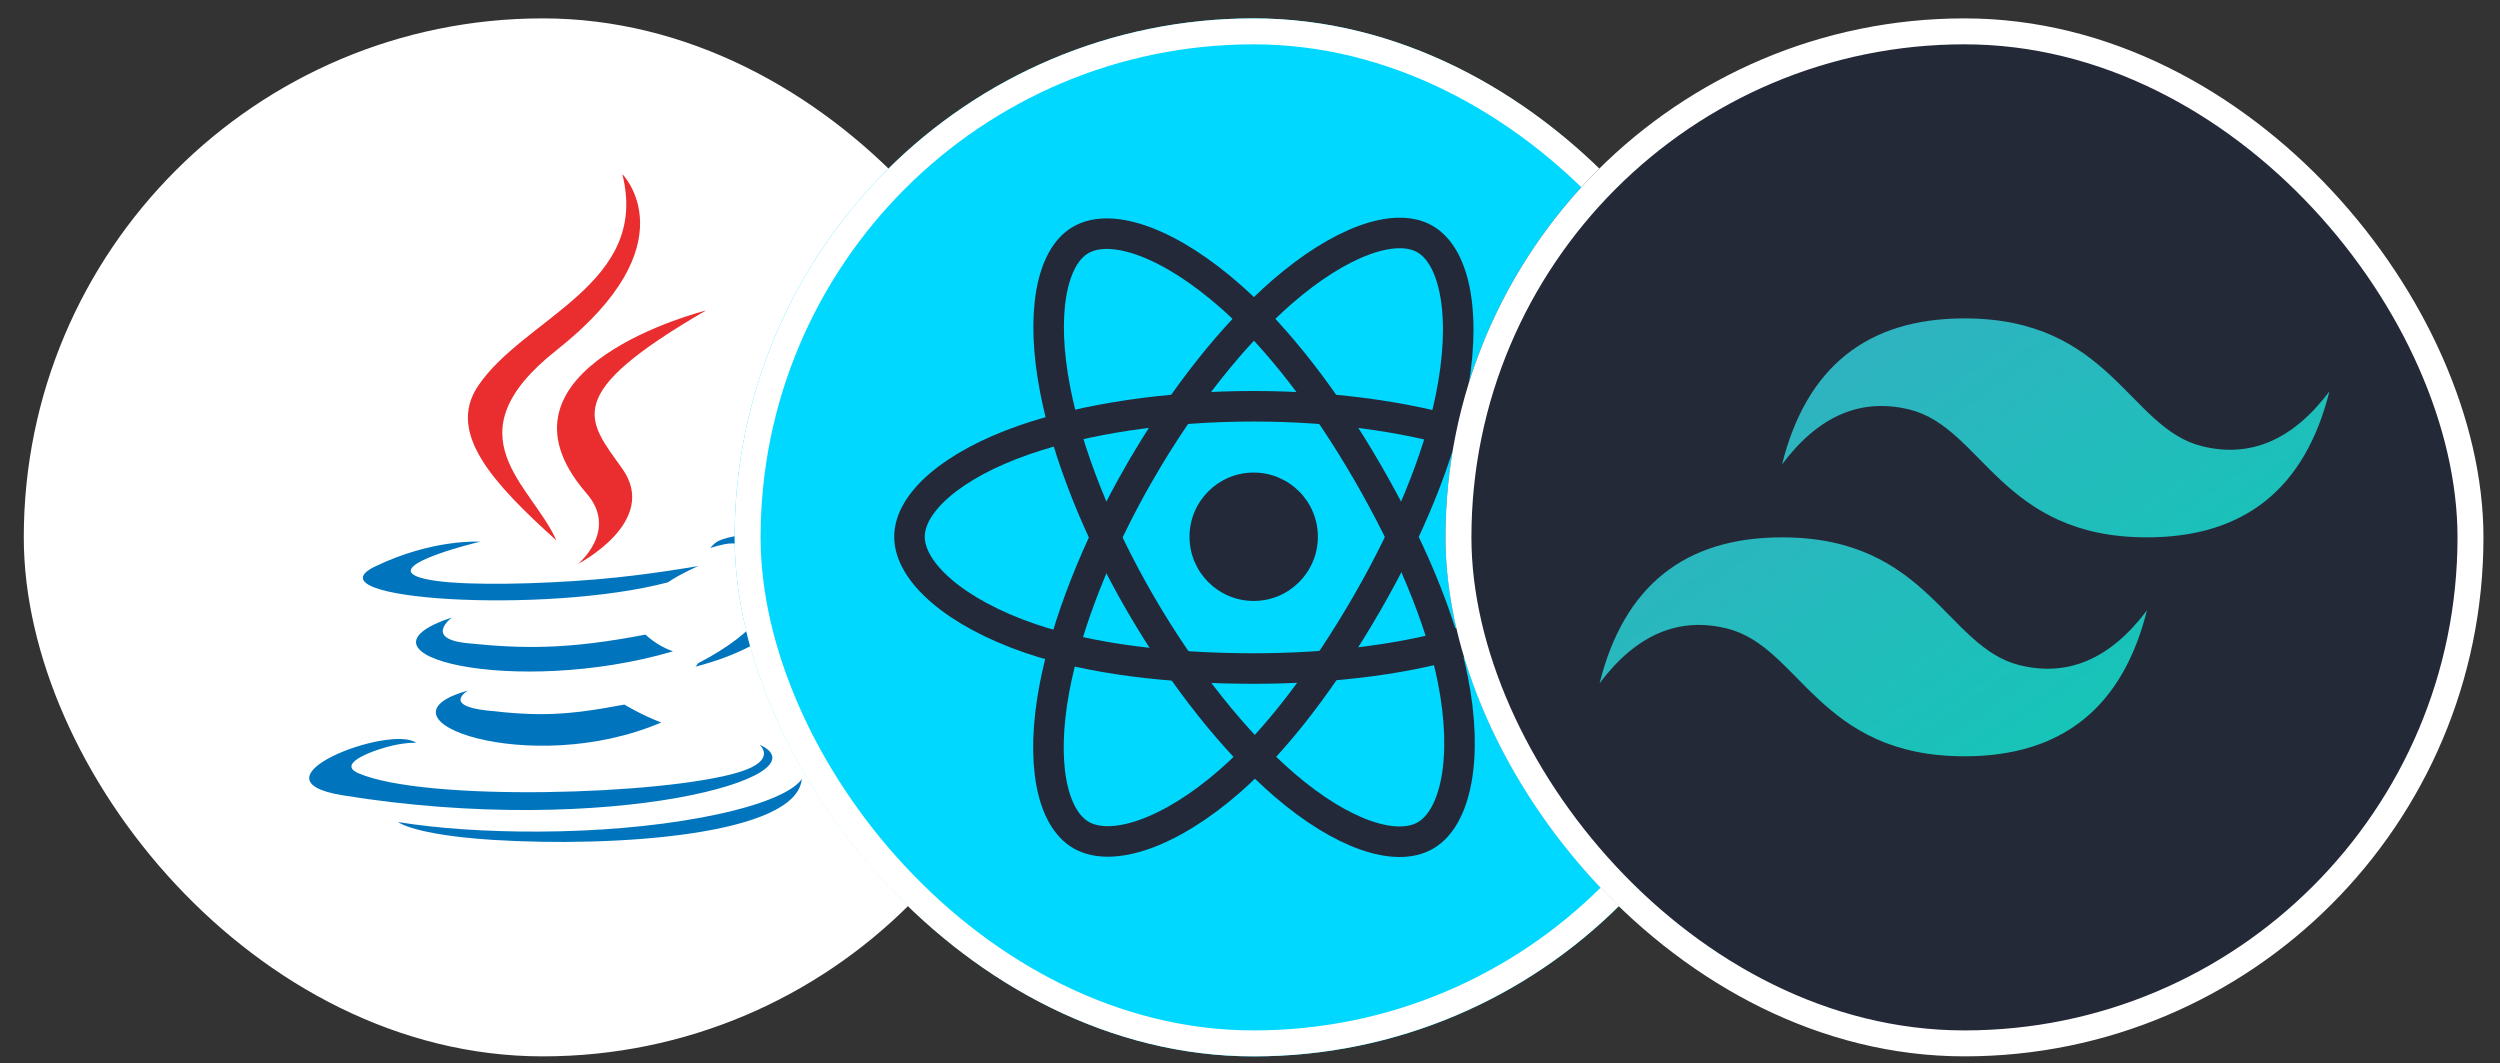
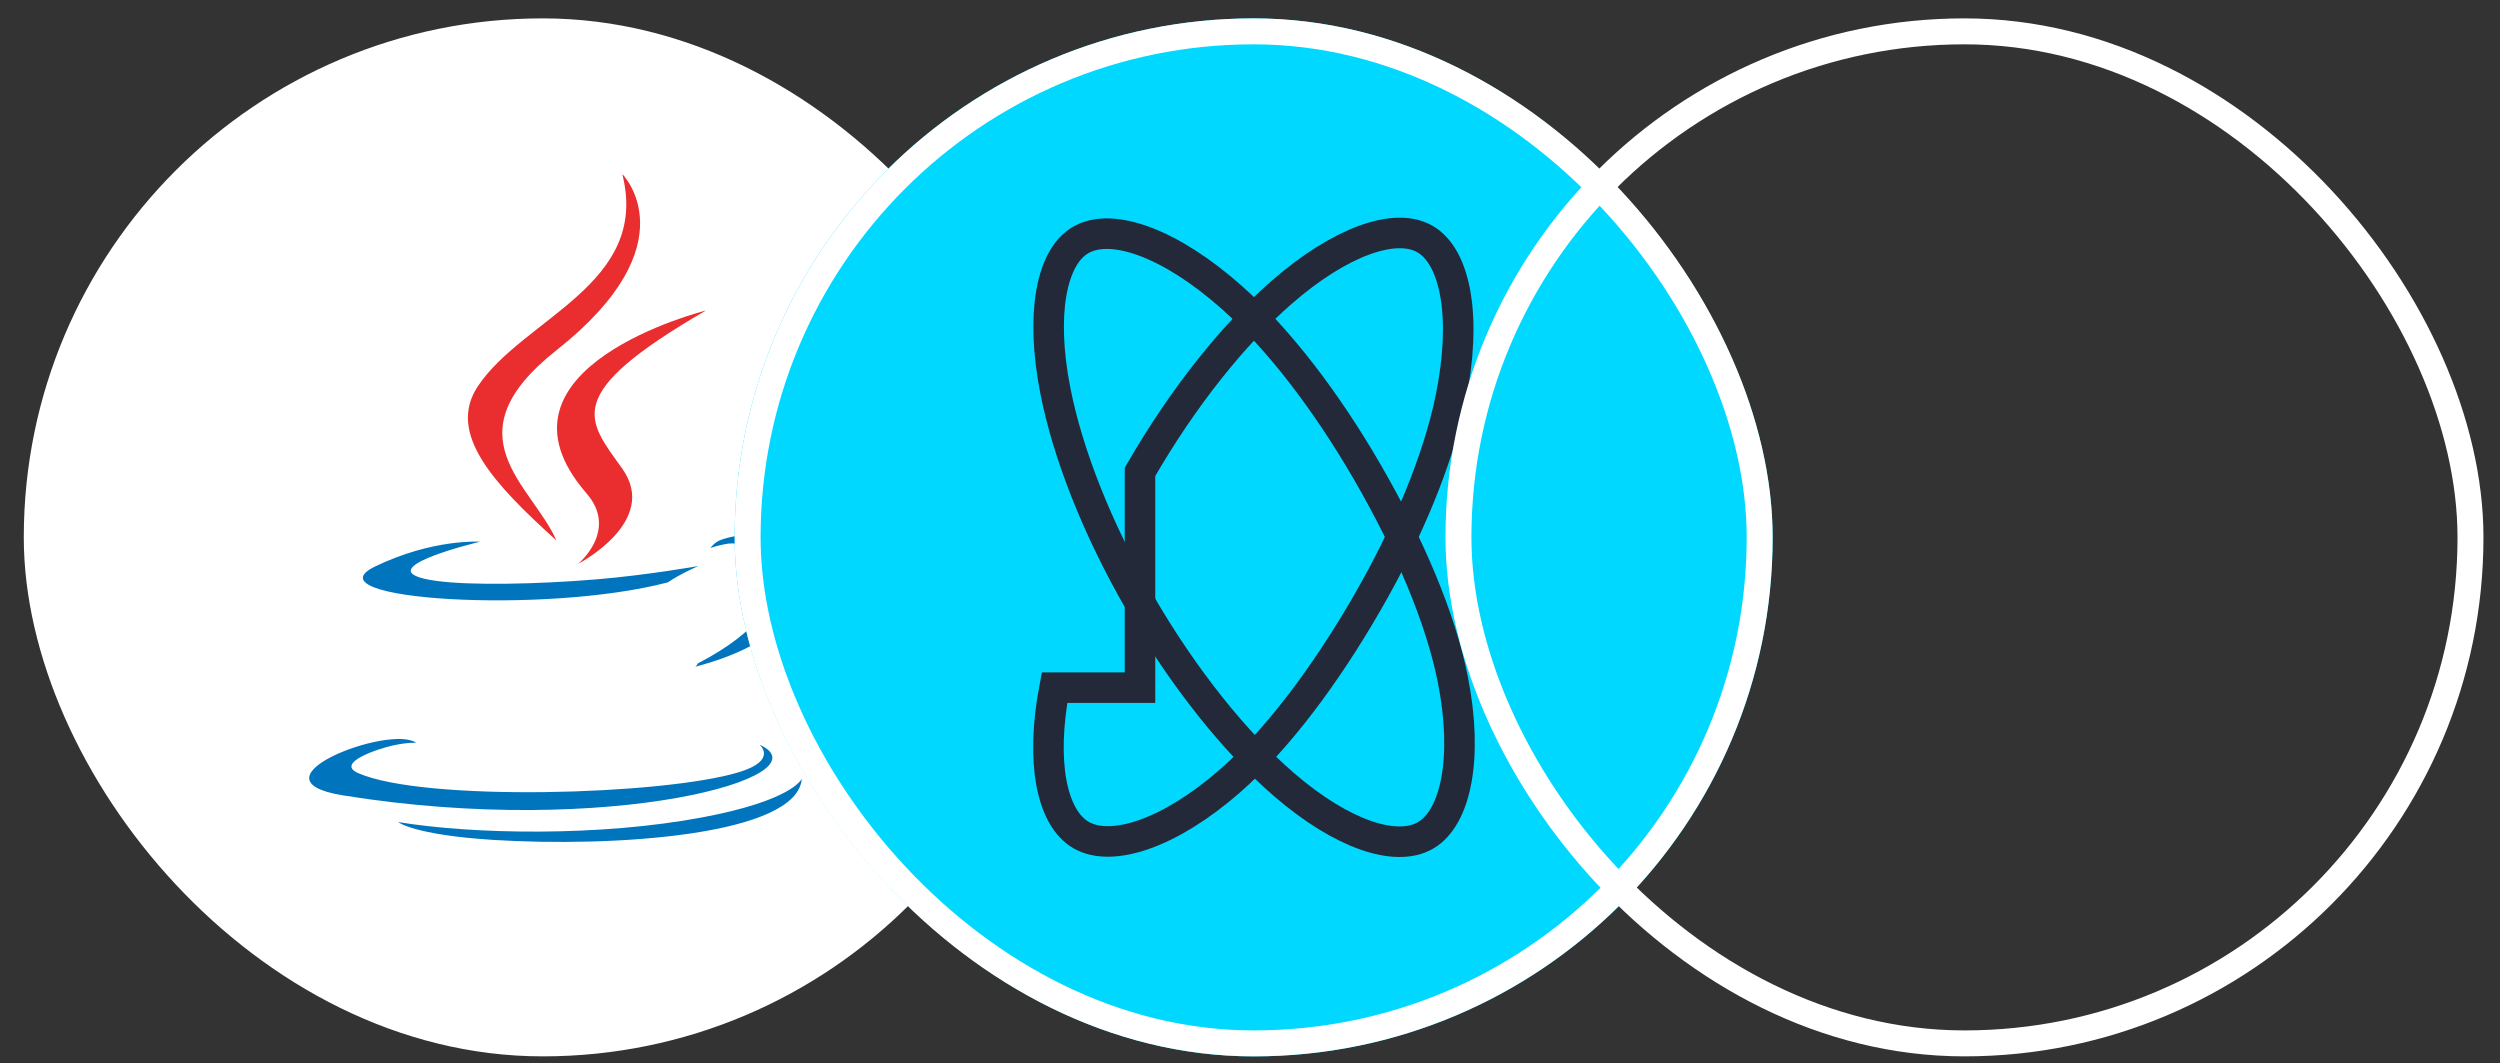
<svg xmlns="http://www.w3.org/2000/svg" width="87" height="37" viewBox="0 0 87 37" fill="none">
  <rect x="0" y="0" width="87" height="37" fill="#333333" stroke="none" />
  <rect x="1.279" y="1.091" width="35.219" height="35.219" rx="17.61" fill="white" />
  <rect x="1.279" y="1.091" width="35.219" height="35.219" rx="17.61" stroke="white" stroke-width="0.903" />
-   <path d="M16.284 24.032C16.284 24.032 15.397 24.548 16.917 24.722C18.759 24.933 19.7 24.903 21.729 24.519C21.729 24.519 22.264 24.853 23.009 25.143C18.458 27.093 12.711 25.03 16.284 24.032ZM15.728 21.487C15.728 21.487 14.732 22.224 16.253 22.382C18.221 22.585 19.774 22.602 22.464 22.084C22.464 22.084 22.835 22.461 23.419 22.667C17.919 24.276 11.792 22.794 15.728 21.487Z" fill="#0074BD" />
  <path d="M20.412 17.17C21.534 18.461 20.118 19.622 20.118 19.622C20.118 19.622 22.964 18.153 21.657 16.312C20.436 14.597 19.5 13.744 24.568 10.805C24.568 10.805 16.612 12.791 20.412 17.17Z" fill="#EA2D2E" />
  <path d="M26.43 25.914C26.43 25.914 27.087 26.456 25.706 26.875C23.08 27.67 14.775 27.91 12.469 26.907C11.64 26.546 13.194 26.045 13.684 25.94C14.194 25.829 14.485 25.849 14.485 25.849C13.562 25.2 8.524 27.125 11.926 27.677C21.202 29.181 28.836 27 26.43 25.914ZM16.708 18.851C16.708 18.851 12.484 19.854 15.213 20.219C16.365 20.373 18.661 20.338 20.8 20.158C22.549 20.011 24.303 19.698 24.303 19.698C24.303 19.698 23.688 19.962 23.241 20.266C18.951 21.395 10.665 20.869 13.051 19.715C15.068 18.74 16.708 18.851 16.708 18.851ZM24.286 23.086C28.647 20.821 26.63 18.644 25.223 18.937C24.879 19.009 24.724 19.071 24.724 19.071C24.724 19.071 24.852 18.87 25.097 18.784C27.881 17.805 30.022 21.67 24.199 23.201C24.199 23.201 24.266 23.14 24.286 23.086Z" fill="#0074BD" />
  <path d="M21.656 6.058C21.656 6.058 24.07 8.474 19.365 12.188C15.592 15.168 18.505 16.867 19.364 18.809C17.161 16.821 15.545 15.072 16.629 13.443C18.221 11.054 22.63 9.895 21.656 6.058Z" fill="#EA2D2E" />
  <path d="M17.137 29.227C21.322 29.494 27.75 29.078 27.903 27.098C27.903 27.098 27.61 27.848 24.444 28.444C20.871 29.117 16.464 29.038 13.852 28.607C13.852 28.607 14.387 29.05 17.137 29.227Z" fill="#0074BD" />
  <g clip-path="url(#clip0_1064_9876)">
    <path d="M53.223 0.639H34.033C29.357 0.639 25.566 4.429 25.566 9.105V28.295C25.566 32.971 29.357 36.761 34.033 36.761H53.223C57.898 36.761 61.689 32.971 61.689 28.295V9.105C61.689 4.429 57.898 0.639 53.223 0.639Z" fill="#00D8FF" />
-     <path d="M43.628 20.913C44.862 20.913 45.862 19.913 45.862 18.679C45.862 17.445 44.862 16.445 43.628 16.445C42.395 16.445 41.395 17.445 41.395 18.679C41.395 19.913 42.395 20.913 43.628 20.913Z" fill="#242939" />
-     <path d="M43.623 14.138C46.622 14.138 49.408 14.568 51.509 15.291C54.04 16.163 55.596 17.483 55.596 18.679C55.596 19.925 53.947 21.328 51.229 22.229C49.174 22.91 46.47 23.265 43.623 23.265C40.705 23.265 37.941 22.932 35.863 22.221C33.234 21.323 31.65 19.902 31.65 18.679C31.65 17.493 33.136 16.182 35.632 15.312C37.74 14.577 40.595 14.138 43.623 14.138H43.623Z" stroke="#242939" stroke-width="1.063" />
-     <path d="M39.672 16.421C41.17 13.823 42.934 11.625 44.61 10.166C46.629 8.409 48.551 7.721 49.587 8.318C50.666 8.941 51.058 11.071 50.48 13.875C50.044 15.995 49.001 18.515 47.578 20.981C46.12 23.509 44.451 25.737 42.797 27.182C40.706 29.01 38.683 29.672 37.624 29.061C36.597 28.469 36.204 26.527 36.697 23.931C37.113 21.737 38.159 19.044 39.671 16.421H39.672Z" stroke="#242939" stroke-width="1.063" />
+     <path d="M39.672 16.421C41.17 13.823 42.934 11.625 44.61 10.166C46.629 8.409 48.551 7.721 49.587 8.318C50.666 8.941 51.058 11.071 50.48 13.875C50.044 15.995 49.001 18.515 47.578 20.981C46.12 23.509 44.451 25.737 42.797 27.182C40.706 29.01 38.683 29.672 37.624 29.061C36.597 28.469 36.204 26.527 36.697 23.931H39.672Z" stroke="#242939" stroke-width="1.063" />
    <path d="M39.676 20.988C38.173 18.393 37.15 15.766 36.724 13.585C36.209 10.958 36.573 8.95 37.608 8.351C38.687 7.726 40.727 8.451 42.868 10.352C44.487 11.789 46.149 13.951 47.575 16.415C49.038 18.941 50.134 21.5 50.56 23.654C51.099 26.379 50.663 28.461 49.605 29.074C48.578 29.668 46.7 29.039 44.696 27.315C43.004 25.859 41.193 23.608 39.676 20.988Z" stroke="#242939" stroke-width="1.063" />
  </g>
  <rect x="26.017" y="1.091" width="35.219" height="35.219" rx="17.61" stroke="white" stroke-width="0.903" />
  <g clip-path="url(#clip1_1064_9876)">
    <path d="M77.959 0.639H58.769C54.093 0.639 50.303 4.429 50.303 9.105V28.295C50.303 32.971 54.093 36.761 58.769 36.761H77.959C82.635 36.761 86.425 32.971 86.425 28.295V9.105C86.425 4.429 82.635 0.639 77.959 0.639Z" fill="#242938" />
    <path fill-rule="evenodd" clip-rule="evenodd" d="M62.015 16.16C62.861 12.773 64.978 11.08 68.364 11.08C73.444 11.08 74.079 14.89 76.619 15.525C78.312 15.948 79.794 15.313 81.064 13.62C80.217 17.006 78.1 18.7 74.714 18.7C69.634 18.7 68.999 14.89 66.46 14.255C64.766 13.832 63.285 14.467 62.015 16.16ZM55.665 23.779C56.512 20.393 58.628 18.7 62.015 18.7C67.094 18.7 67.729 22.509 70.269 23.145C71.963 23.568 73.444 22.933 74.714 21.24C73.868 24.626 71.751 26.319 68.364 26.319C63.285 26.319 62.65 22.509 60.11 21.875C58.417 21.451 56.935 22.086 55.665 23.779Z" fill="url(#paint0_linear_1064_9876)" />
  </g>
  <rect x="50.754" y="1.091" width="35.219" height="35.219" rx="17.61" stroke="white" stroke-width="0.903" />
  <defs>
    <linearGradient id="paint0_linear_1064_9876" x1="62.509" y1="11.08" x2="73.374" y2="26.813" gradientUnits="userSpaceOnUse">
      <stop stop-color="#32B1C1" />
      <stop offset="1" stop-color="#14C6B7" />
    </linearGradient>
    <clipPath id="clip0_1064_9876">
      <rect x="25.565" y="0.64" width="36.123" height="36.123" rx="18.061" fill="white" />
    </clipPath>
    <clipPath id="clip1_1064_9876">
-       <rect x="50.303" y="0.64" width="36.123" height="36.123" rx="18.061" fill="white" />
-     </clipPath>
+       </clipPath>
  </defs>
</svg>